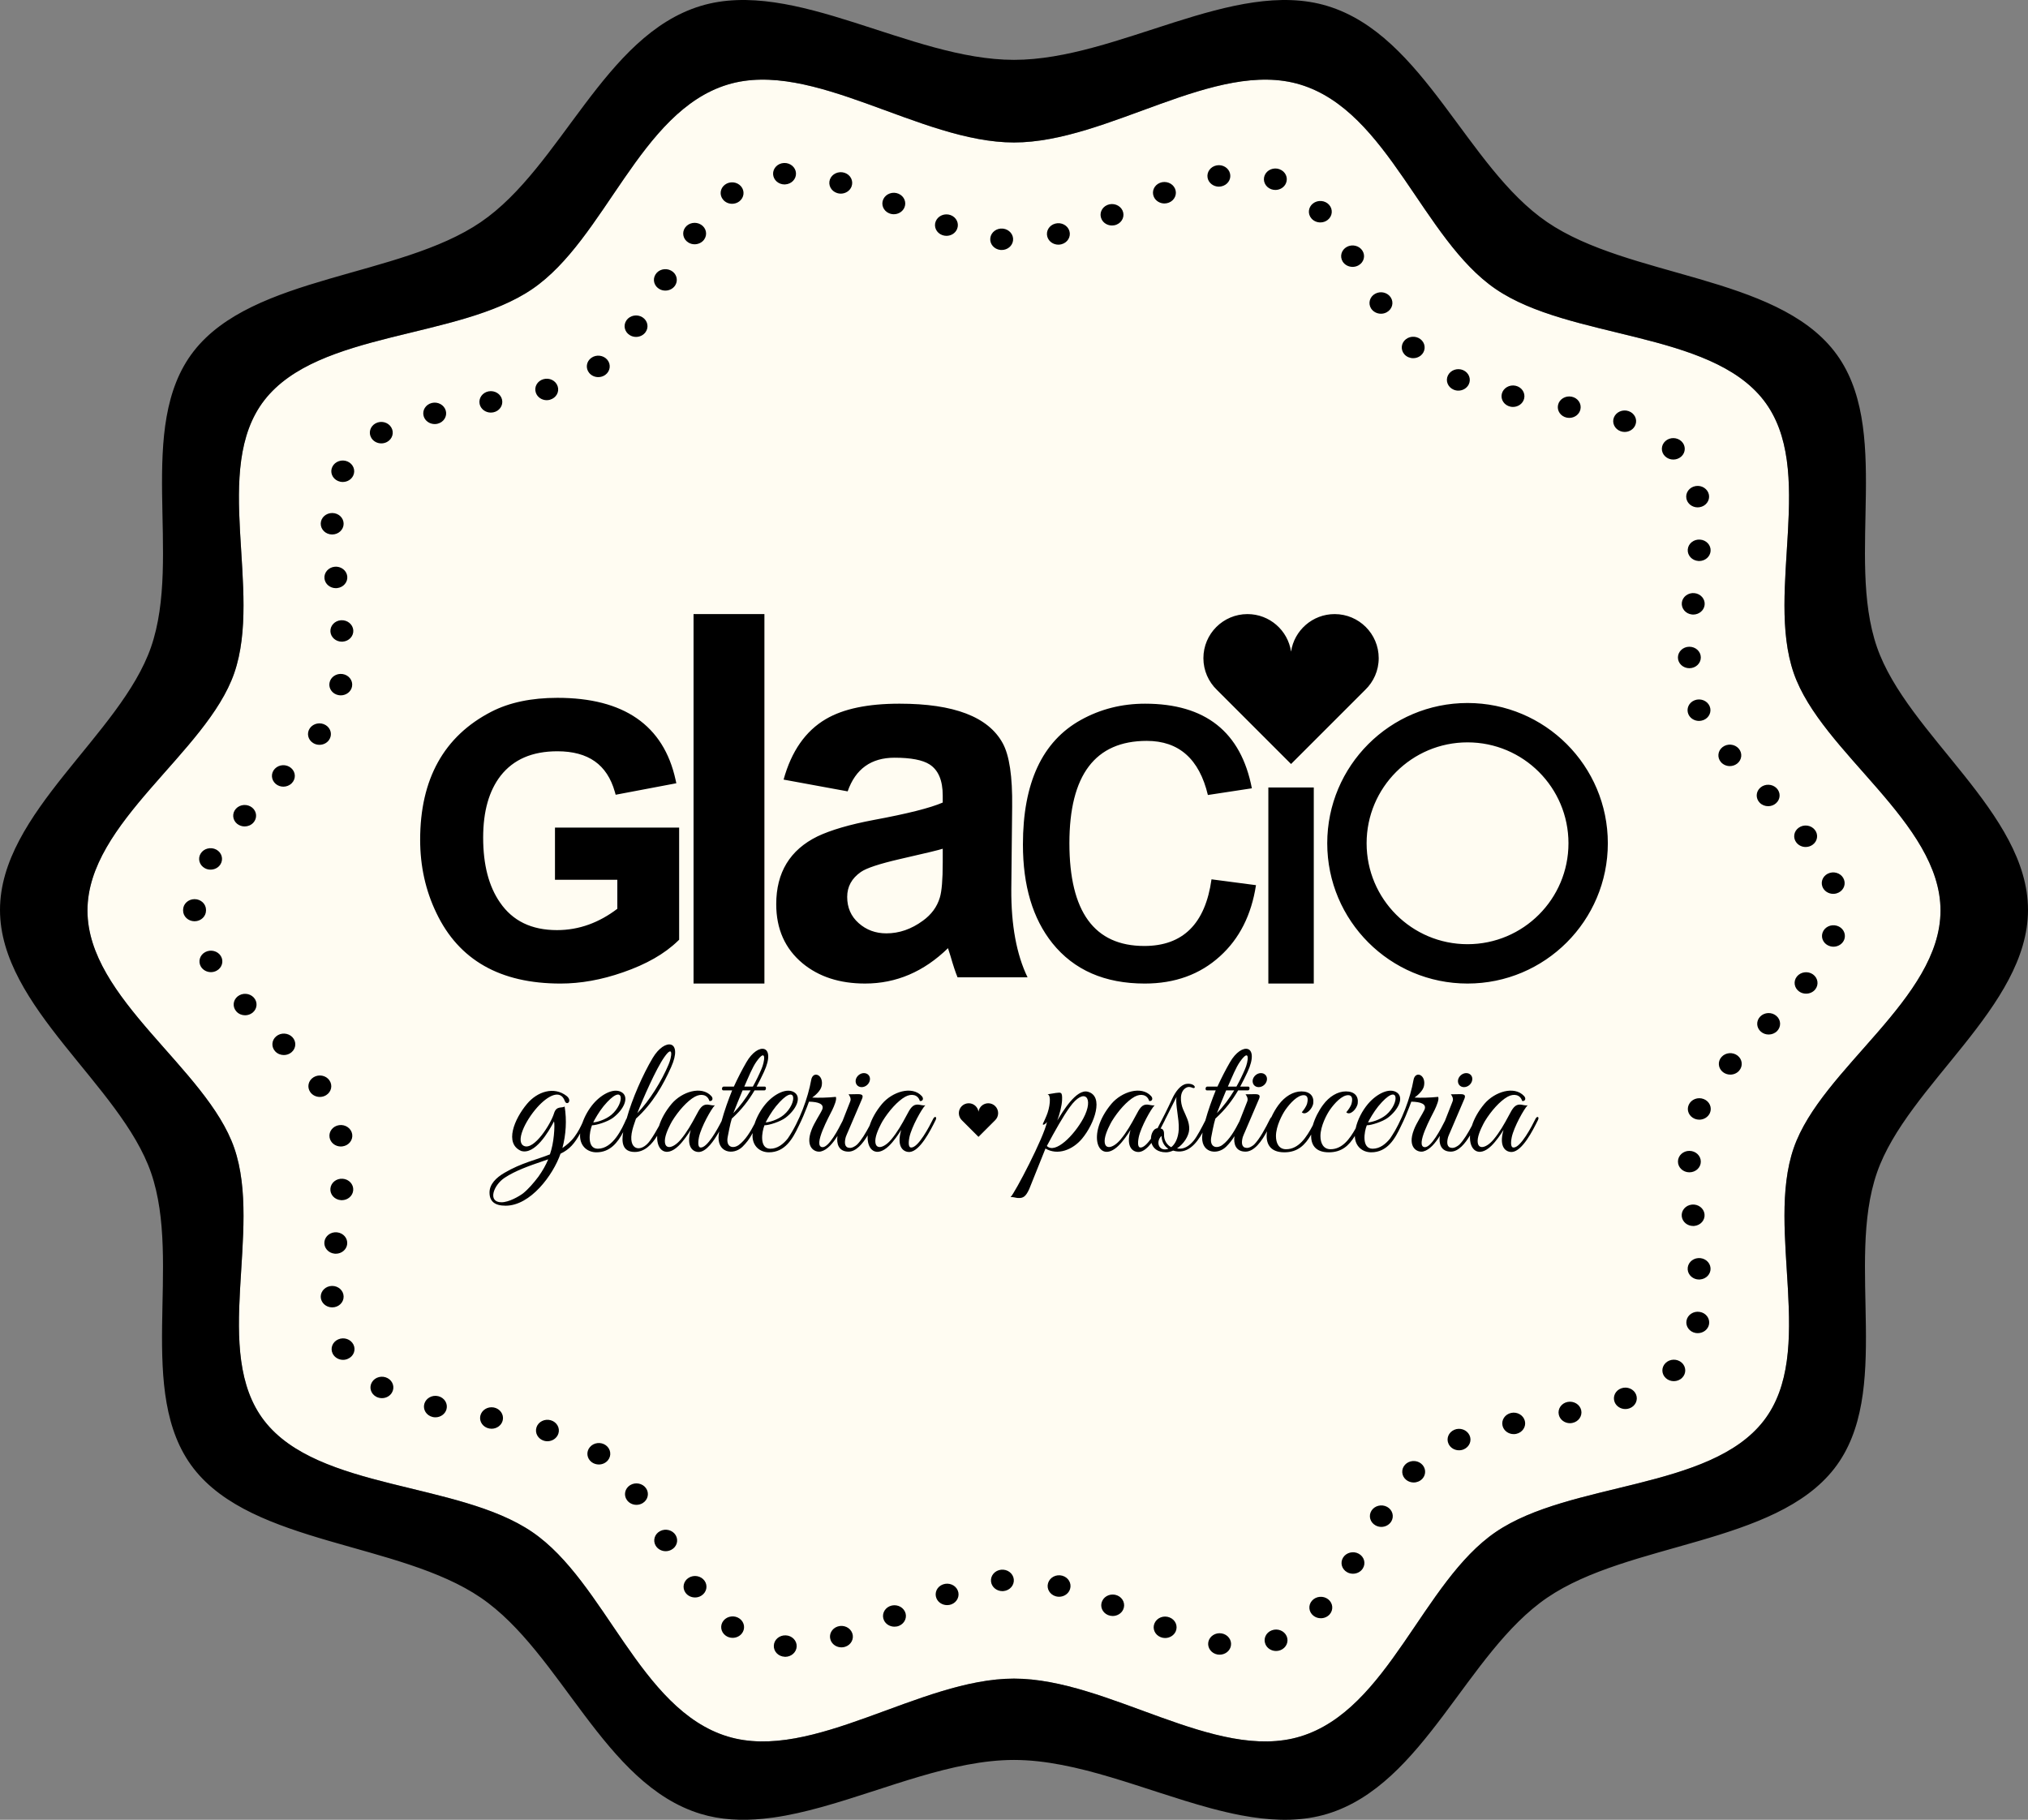
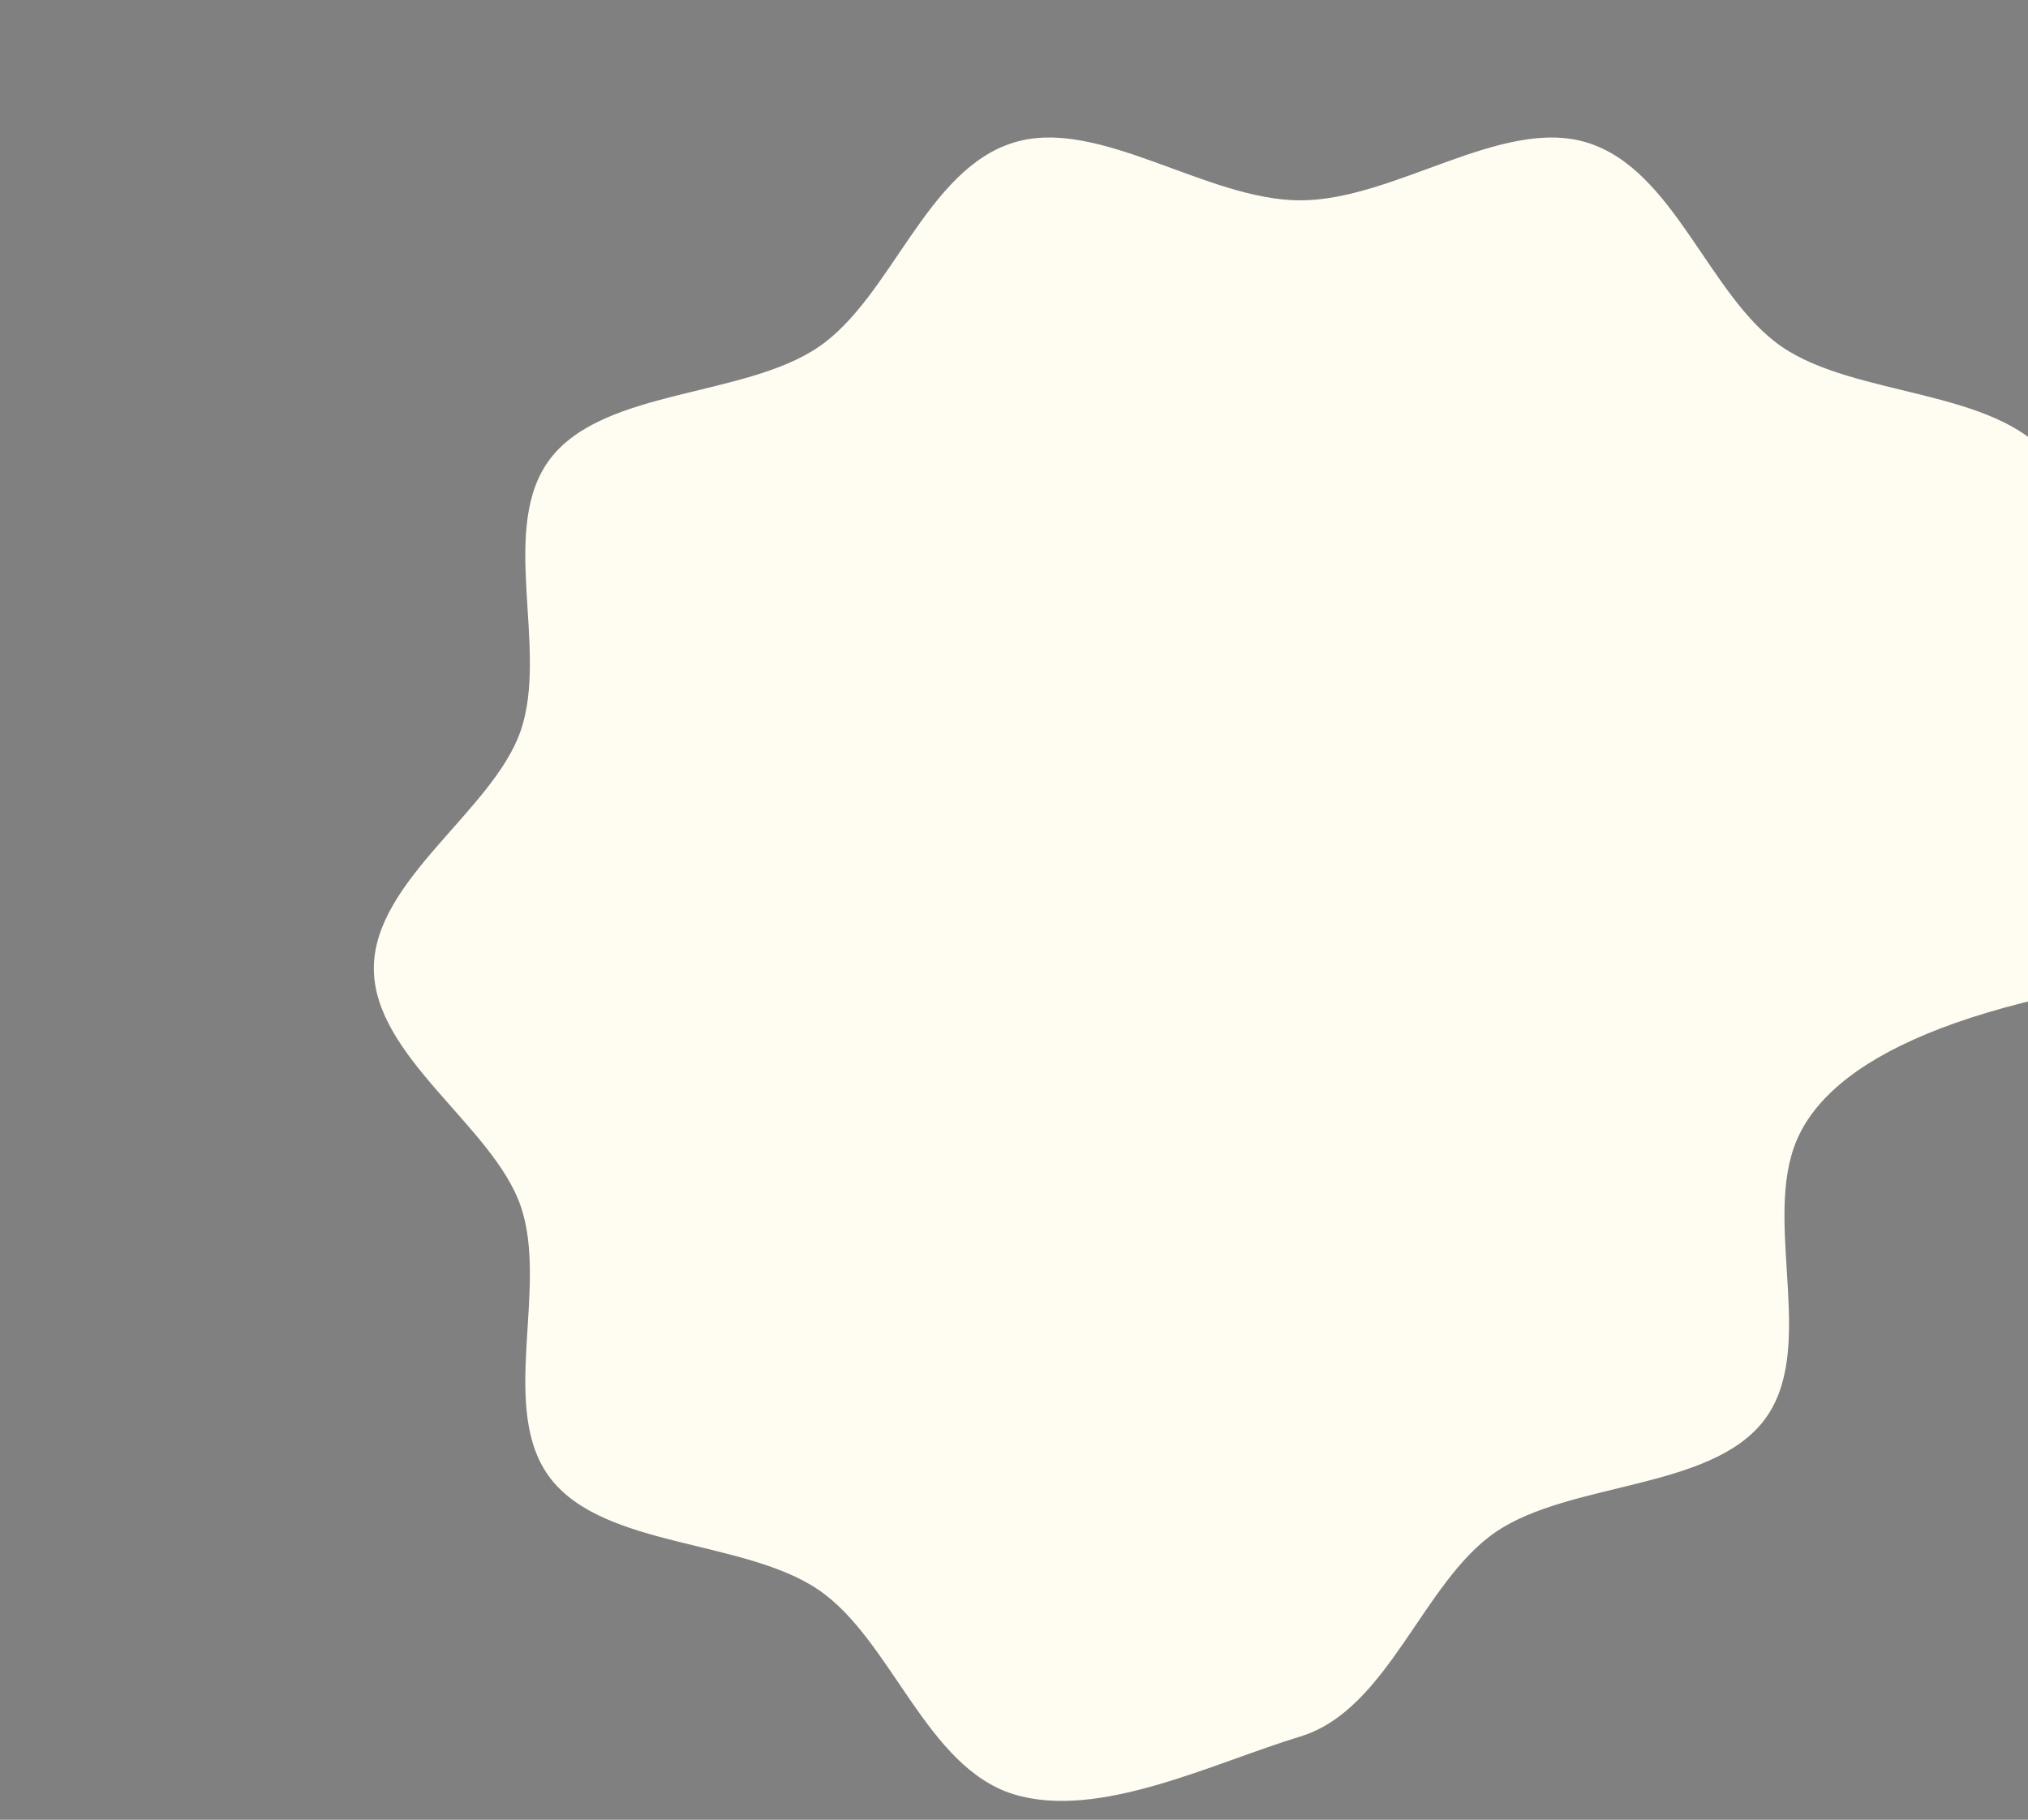
<svg xmlns="http://www.w3.org/2000/svg" version="1.1" x="0px" y="0px" width="592.611px" height="531.864px" viewBox="0 0 592.611 531.864" enable-background="new 0 0 592.611 531.864" xml:space="preserve">
  <rect x="0" y="0" width="592.611" height="531.864" fill="#808080" stroke="none" />
  <g id="Vrstva_1">
-     <path fill-rule="evenodd" clip-rule="evenodd" fill="#FFFCF2" d="M524.156,335.512c-8.355,24.127,6.783,59.695-8.809,79.777   c-15.746,20.281-56.627,17.707-78.266,32.467c-21.424,14.613-31.355,51.926-57.096,59.762   c-24.834,7.559-56.16-16.914-83.682-16.914s-58.85,24.473-83.68,16.914c-25.74-7.836-35.676-45.148-57.1-59.762   c-21.639-14.76-62.514-12.186-78.264-32.467c-15.591-20.082-0.454-55.65-8.81-79.777c-8.064-23.273-42.888-43.594-42.888-69.393   c0-25.792,34.823-46.113,42.888-69.391c8.355-24.122-6.781-59.696,8.81-79.774c15.75-20.28,56.625-17.707,78.264-32.467   c21.424-14.612,31.359-51.929,57.098-59.761c24.832-7.557,56.16,16.912,83.682,16.912s58.848-24.469,83.682-16.912   c25.74,7.832,35.672,45.149,57.096,59.761c21.639,14.76,62.52,12.187,78.266,32.467c15.592,20.078,0.453,55.651,8.809,79.774   c8.064,23.277,42.889,43.598,42.889,69.391C567.044,291.918,532.22,312.238,524.156,335.512z" />
-     <path fill-rule="evenodd" clip-rule="evenodd" d="M364.53,179.48c6.463,0,11.818,4.764,12.736,10.972   c0.919-6.208,6.275-10.972,12.734-10.972c7.111,0,12.879,5.765,12.879,12.876c0,3.636-1.51,6.919-3.934,9.26l0,0l-21.68,21.68   l-21.678-21.68l0,0c-2.423-2.341-3.934-5.624-3.934-9.26C351.655,185.245,357.422,179.48,364.53,179.48L364.53,179.48z    M370.63,287.46v-57.302h13.275v57.302H370.63L370.63,287.46z M354.02,256.999l12.997,1.706   c-1.344,8.748-4.864,15.676-10.535,20.792c-5.844,5.31-13.164,7.964-21.965,7.964c-11.682,0-20.682-3.939-26.997-11.793   c-5.757-7.209-8.607-16.823-8.607-28.839c0-17.997,5.642-30.153,16.934-36.413c5.73-3.186,11.99-4.75,18.752-4.75   c17.633,0,28.029,8.243,31.213,24.73l-12.852,1.957c-2.516-10.535-8.469-15.817-17.859-15.817   c-15.063,0-22.607,9.977-22.607,29.901c0,20.038,7.294,30.042,21.878,30.042C345.663,276.478,352.202,269.993,354.02,256.999   L354.02,256.999z M202.665,287.46V179.479h20.709V287.46H202.665L202.665,287.46z M162.173,256.132v-13.247v-1.004h1.002h34.28   h1.002v1.004v31.345v0.419l-0.307,0.298c-1.967,1.915-4.303,3.644-6.999,5.184h-0.003c-2.684,1.534-5.73,2.885-9.123,4.055   l-0.002-0.002c-3.12,1.092-6.199,1.908-9.229,2.452c-3.068,0.552-6.072,0.824-9.008,0.824c-17.623,0-29.705-6.876-36.265-20.625   h0.002c-1.579-3.265-2.766-6.685-3.558-10.253c-0.792-3.574-1.189-7.287-1.189-11.13c0-8.871,1.73-16.426,5.189-22.669   c3.471-6.265,8.67-11.187,15.594-14.762c2.628-1.356,5.566-2.378,8.804-3.056c3.216-0.673,6.727-1.013,10.524-1.013   c9.692,0,17.424,1.993,23.19,5.976c5.808,4.012,9.59,10.01,11.338,17.988l0.219,1.002l-1.014,0.192l-15.816,2.996l-0.896,0.169   l-0.25-0.878c-1.129-3.964-3.074-6.925-5.834-8.878c-2.777-1.965-6.424-2.947-10.936-2.947c-3.688,0-6.915,0.598-9.678,1.795   c-2.735,1.187-5.042,2.973-6.915,5.357l0,0c-1.691,2.18-2.965,4.768-3.816,7.757c-0.86,3.022-1.291,6.464-1.291,10.317   c0,3.979,0.411,7.55,1.236,10.713c0.817,3.137,2.045,5.886,3.678,8.245l0.004,0.004c1.845,2.695,4.147,4.713,6.904,6.056   c2.774,1.349,6.027,2.025,9.757,2.025c3.212,0,6.319-0.542,9.311-1.627c2.865-1.037,5.641-2.572,8.316-4.607v-8.475h-17.22h-1.002   V256.132L162.173,256.132z M295.517,259.933l0.25-24.144c0.111-8.859-0.811-15.035-2.766-18.584   c-4.221-7.713-14.252-11.541-30.154-11.541c-9.223,0-16.375,1.48-21.518,4.498c-5.951,3.494-10.059,9.391-12.351,17.689   l18.722,3.438c2.291-6.566,6.875-9.836,13.693-9.836c4.807,0,8.217,0.67,10.228,1.955c2.571,1.649,3.858,4.668,3.858,9.111v2.04   c-3.662,1.591-10.369,3.271-20.15,5.085c-7.098,1.342-12.575,2.962-16.459,4.808c-8.021,3.939-12.044,10.534-12.044,19.813   c0,7.265,2.572,13.023,7.715,17.298c4.75,3.911,10.813,5.896,18.246,5.896c9.109,0,17.188-3.465,24.23-10.339   c0.111,0.279,0.361,1.062,0.753,2.375c0.754,2.627,1.426,4.666,2.04,6.147h20.457C297.052,278.993,295.46,270.413,295.517,259.933z    M275.479,252.165c0,4.919-0.281,8.301-0.84,10.145c-0.81,2.738-2.486,5.003-4.972,6.791c-3.355,2.46-6.904,3.689-10.648,3.689   c-3.186,0-5.87-1.006-8.104-2.989c-2.236-1.984-3.355-4.529-3.355-7.66c0-2.989,1.314-5.421,3.996-7.291   c1.65-1.147,5.395-2.377,11.292-3.746c7.49-1.705,11.682-2.711,12.633-3.046V252.165z M428.835,205.466   c-22.639,0-40.997,18.358-40.997,40.996c0,22.638,18.358,40.998,40.997,40.998c22.636,0,40.998-18.359,40.998-40.998   C469.833,223.825,451.471,205.466,428.835,205.466z M428.835,275.959c-16.285,0-29.492-13.208-29.492-29.497   c0-16.286,13.207-29.493,29.492-29.493c16.289,0,29.494,13.207,29.494,29.493C458.329,262.75,445.124,275.959,428.835,275.959z    M288.786,322.449c-1.45,0-2.649,1.067-2.855,2.459c-0.207-1.392-1.406-2.459-2.854-2.459c-1.594,0-2.887,1.292-2.887,2.886   c0,0.815,0.338,1.551,0.88,2.076l4.86,4.858l4.859-4.858c0.543-0.525,0.88-1.261,0.88-2.076   C291.67,323.741,290.38,322.449,288.786,322.449z M167.845,332.284c-1,1.35-2.3,2.4-3.5,3.25c1.05-3.95,1.3-8.15,0.65-12.15   c-0.8,0.6-2.4-0.301-3.1,2c-0.95,3.15-5.8,10.801-8.75,9.551c-2.601-1.15,0.2-7.201,3.85-11.301c3.05-3.4,6.75-5.4,8.051-1.85   c0.55,1.5,2.3,0,0.55-1.451c-3.75-2.949-8.65-1.25-11.601,2.301c-3.7,4.4-6.701,11.601-1.7,13.75c4,1.201,8-5.55,9.601-8.65   c0.149,0.551,0.149,2.15-0.05,4.101c-0.2,2.001-0.551,3.8-1.15,5.55c-3.85,1.551-8.4,2.501-13.301,5.4   c-2.4,1.4-4.35,3.301-4.35,5.752c0,2.6,1.55,3.85,4.7,3.85c7.25,0,13.851-8.9,16.051-15.201c2.66-1.258,4.158-3.066,5.738-5.931   c0.07-0.998,0.301-2.05,0.67-3.108C169.708,329.241,168.999,330.745,167.845,332.284z M157.345,343.886   c-1.4,1.85-2.95,3.648-4.5,4.9c-1.2,0.898-4.15,2.6-6.301,2.6c-4.15,0-2.351-5,0.9-7.15c3.15-2.1,7.35-3.551,11-4.801l1.75-0.6   C159.495,340.534,158.544,342.185,157.345,343.886z M182.944,327.185c-1.148,2.649-3.85,8.55-8.25,8.55   c-3.299,0-2.449-5.05-1.699-6.851c1.35,0,4.6-1.05,6.15-2.199c3.199-2.451,4.65-5.852,2.75-7.301c-2.201-1.65-6,0.25-8.551,3.25   c-1.32,1.56-2.451,3.534-3.141,5.512c0.213-0.473,0.392-0.876,0.542-1.162c0.45-0.899,1.25-0.6,0.75,0.4   c-0.717,1.475-1.345,2.75-1.962,3.87c-0.018,0.245-0.043,0.493-0.039,0.73c0.05,3.149,2.3,4.8,4.799,4.8   c3.962,0,6.188-2.828,7.812-5.902c0.267-1.498,0.734-2.979,1.028-4.014C183.063,326.96,182.998,327.063,182.944,327.185z    M176.345,323.333c6.15-7.449,6.4-0.949,2.301,2.501c-1.801,1.5-4.4,2.2-5.301,2.2   C173.794,327.134,175.044,324.934,176.345,323.333z M170.746,326.983c-0.15,0.286-0.329,0.689-0.542,1.162   c-0.369,1.059-0.601,2.11-0.67,3.108c0.617-1.12,1.246-2.396,1.962-3.87C171.996,326.384,171.196,326.084,170.746,326.983z    M189.944,333.384c-2.65,3.701-6.65,2.851-5.15-3.15c0.301-1.25,0.801-2.449,1.051-3.299c4.9-4.451,7.949-9.852,10.25-15.002   c3.6-8-1.801-8.7-5.35-2.75c-2.9,4.851-6.051,12.051-7.602,17.651c-0.003,0.011-0.007,0.023-0.01,0.034   c0.453-0.588,1.144-0.543,0.711,0.365c-0.529,1.146-1.087,2.416-1.739,3.648c-0.511,2.869-0.278,5.803,3.387,5.803   c2.945,0,5.051-2.296,6.549-4.735c0.046-0.886,0.228-1.866,0.555-2.907C191.887,330.349,190.964,331.933,189.944,333.384z    M194.144,308.933c2.701-3.85,2.201-0.05,1.201,2.25c-1.951,4.65-5.551,10.551-9.102,14.151   C187.794,321.333,191.694,312.383,194.144,308.933z M183.134,326.868c-0.294,1.035-0.761,2.516-1.028,4.014   c0.652-1.232,1.209-2.503,1.739-3.648C184.277,326.325,183.586,326.28,183.134,326.868z M204.743,335.384   c-0.648,0-0.898-0.949-0.5-3c0.65-3.05,3.602-8.301,4.65-9.35c-0.699,0.149-1.449-0.15-2.1-0.201c-1.6-0.1-2.301,1.101-3.4,3.201   c-1.299,2.449-2.699,4.9-4.449,7c-2.352,2.801-5.102,3.2-4.602-0.3c0.301-1.9,1.65-4.351,2.051-5.05c1.801-2.951,4.4-5.9,6.65-7.15   c1.85-1.001,3.701-0.601,4.25,1.25c0.85,0.149,1.25-0.701,0.551-1.451c-2.852-3.1-8.602-1.25-11.602,2.301   c-1.856,2.224-3.022,4.428-3.646,6.408c0.44-0.809,0.799-1.512,1.047-2.008c0.451-0.85,1.201-0.75,0.75,0.25   c-0.521,1.104-1.281,2.922-2.352,4.665c-0.227,4.292,2.606,6.424,6.201,2.985c1.451-1.4,2.801-3.4,3.602-4.701   c-1.5,5.251,0.85,6.551,2.5,6.451c2.1-0.175,4.224-3.168,5.823-5.995c0.16-0.919,0.394-1.942,0.69-3.032   C209.562,330.22,206.658,335.476,204.743,335.384z M193.644,327.034c-0.248,0.496-0.606,1.199-1.047,2.008   c-0.327,1.041-0.508,2.021-0.555,2.907c1.07-1.743,1.831-3.561,2.352-4.665C194.845,326.284,194.095,326.185,193.644,327.034z    M215.894,334.634c-1.65,1.201-3.951,0.75-3.201-2.6c0,0,0.701-3.801,1.15-5.1c2.949-2.701,4.949-5.352,6.65-8.251h2.9   c0.5,0,0.6-1.101,0.1-1.101h-2.4c0.75-1.4,1.451-2.8,2.15-4.3c3.701-8.001-1.699-8.851-5.15-2.8c-1.25,2.149-2.5,4.6-3.65,7.1h-3   c-0.551,0-0.65,1.101-0.1,1.101h2.6c-1.089,2.655-2.284,6.019-3.084,8.974c0.126-0.249,0.243-0.482,0.336-0.674   c0.449-0.899,1.201-0.6,0.701,0.4c-0.451,0.914-1.042,2.096-1.728,3.306c-0.043,0.25-0.096,0.513-0.126,0.745   c-0.75,5.5,4.201,6.35,6.9,3.75c1.204-1.205,1.987-2.203,2.994-4.019c0.068-0.873,0.254-1.786,0.554-2.708   C219.273,330.791,217.811,333.216,215.894,334.634z M221.044,310.282c3.1-4.35,2.398,0.101,1.449,2.201   c-0.699,1.65-1.551,3.4-2.5,5.1h-2.5C218.743,314.733,219.843,311.983,221.044,310.282z M216.993,318.684h2.35   c-1.449,2.399-3.15,4.7-5.051,6.65C214.993,323.583,215.942,321.134,216.993,318.684z M211.194,326.983   c-0.093,0.191-0.21,0.425-0.336,0.674c-0.296,1.09-0.53,2.113-0.69,3.032c0.686-1.21,1.277-2.392,1.728-3.306   C212.396,326.384,211.644,326.084,211.194,326.983z M229.343,333.984c0.302-0.397,0.583-0.833,0.871-1.256   c-1.337,1.677-3.036,3.006-5.121,3.006c-3.301,0-2.451-5.05-1.699-6.851c1.35,0,4.6-1.05,6.148-2.199   c3.201-2.451,4.65-5.852,2.752-7.301c-2.201-1.65-6.002,0.25-8.551,3.25c-1.39,1.643-2.577,3.743-3.253,5.824   c0.242-0.464,0.479-0.926,0.702-1.374c0.4-0.899,1.15-0.7,0.65,0.3c-0.768,1.605-1.369,2.809-1.907,3.782   c-0.023,0.275-0.049,0.553-0.044,0.818c0.051,3.149,2.301,4.8,4.801,4.8c4.659,0,6.92-3.91,8.622-7.531   c-1.075,2.131-2.316,4.177-3.573,5.381C229.343,334.984,229.042,334.435,229.343,333.984z M226.743,323.333   c6.15-7.449,6.4-0.949,2.299,2.501c-1.799,1.5-4.398,2.2-5.299,2.2C224.192,327.134,225.442,324.934,226.743,323.333z    M221.192,327.084c-0.224,0.448-0.46,0.91-0.702,1.374c-0.3,0.922-0.486,1.835-0.554,2.708c0.538-0.974,1.139-2.177,1.907-3.782   C222.343,326.384,221.593,326.185,221.192,327.084z M246.219,327.593c-1.264,2.543-4.004,7.737-5.876,7.691   c-3-0.15,2.1-9.301,2.85-10.851c0.6-1.25,1.4-3.149,1.051-3.851c-2.451,0.25-5.051,0.301-6.9,0.201   c0.85-0.601,2.449-1.951,2.75-3.352c0.699-3.35-2.551-4.6-3.051-1.799c-0.923,5.171-3.354,11.983-6.828,17.095   c1.485-1.86,2.523-4.15,3.129-5.544c0.4-0.9,1.4-1,0.9,0.049c-0.297,0.643-0.604,1.326-0.929,2.02   c1.022-2.028,1.893-4.134,2.478-5.67l0.6-1.6c2.801,0.051,4.551,0.7,3.852,2.35c-0.551,1.251-2.352,3.852-3.102,5.9   c-2,5.201,1.051,6.701,2.752,6.301c1.868-0.459,3.502-2.407,4.832-4.549c0.099-0.66,0.278-1.314,0.516-1.901L246.219,327.593z    M233.343,327.185c-0.606,1.394-1.644,3.684-3.129,5.544c-0.288,0.423-0.569,0.858-0.871,1.256c-0.301,0.45,0,1,0.398,0.649   c1.256-1.204,2.498-3.25,3.573-5.381c0.325-0.693,0.632-1.377,0.929-2.02C234.743,326.185,233.743,326.284,233.343,327.185z    M250.442,334.534c-0.551,0.5-1.5,1.051-2.252,0.95c-1.398-0.101-1.5-1.5-1.049-3.15c0.1-0.35,0.6-1.45,0.6-1.45l4-9.35   c0.551-1.201,0.551-1.75-1.049-1.75l-2.752,0.049c0.201,0.25,0.9,1.15,0.5,2.101l-2.222,5.659c0.121-0.244,0.233-0.471,0.325-0.658   c0.449-0.851,1.1-0.5,0.6,0.5c-0.617,1.275-1.435,2.966-2.418,4.551c-0.339,2.262,0.312,4.6,3.215,4.6   c2.231,0,4.15-2.311,5.61-4.758c0.057-0.87,0.238-1.824,0.562-2.838C252.962,331.163,251.703,333.272,250.442,334.534z    M246.544,326.935c-0.092,0.188-0.204,0.414-0.325,0.658l-0.978,2.491c-0.237,0.587-0.417,1.241-0.516,1.901   c0.983-1.585,1.801-3.275,2.418-4.551C247.644,326.435,246.993,326.084,246.544,326.935z M251.792,317.733   c1.15,0,2.199-0.9,2.4-2.051c0.199-1.149-0.602-2.049-1.75-2.049c-1.102,0-2.201,0.899-2.4,2.049   C249.892,316.833,250.642,317.733,251.792,317.733z M272.692,326.983c-1.051,2.15-4.35,8.501-6.451,8.4c-0.648,0-0.898-0.949-0.5-3   c0.65-3.05,3.602-8.301,4.65-9.35c-0.699,0.149-1.449-0.15-2.1-0.201c-1.6-0.1-2.301,1.101-3.4,3.201   c-1.299,2.449-2.699,4.9-4.449,7c-2.352,2.801-5.102,3.2-4.602-0.3c0.301-1.9,1.65-4.351,2.051-5.05c1.801-2.951,4.4-5.9,6.65-7.15   c1.85-1.001,3.701-0.601,4.25,1.25c0.85,0.149,1.25-0.701,0.551-1.451c-2.852-3.1-8.602-1.25-11.602,2.301   c-1.839,2.204-3,4.389-3.628,6.355c0.354-0.67,0.699-1.346,1.029-2.006c0.4-0.899,1.1-0.549,0.65,0.451   c-0.517,1.111-1.281,2.781-2.241,4.393c-0.286,4.372,2.562,6.578,6.19,3.107c1.451-1.4,2.801-3.4,3.602-4.701   c-1.5,5.251,0.85,6.551,2.5,6.451c3-0.25,6.049-6.25,7.551-9.301C273.894,326.384,273.142,326.084,272.692,326.983z    M255.142,326.983c-0.33,0.66-0.675,1.336-1.029,2.006c-0.324,1.014-0.505,1.968-0.562,2.838c0.96-1.611,1.725-3.281,2.241-4.393   C256.241,326.435,255.542,326.084,255.142,326.983z M317.903,319.083c-3.398-0.949-7.449,5.951-8.949,8.4   c0.65-1.699,1.35-4.35,1.4-6c0.1-2.449-0.351-2.199-1.801-2.051c-0.4,0.051-2.45,0.4-2.45,0.4c1.2,0.25,0.65,4.051-0.3,6.25   c-0.25,0.602-0.75,1.75-1,2.25c-0.35,0.701,0.6,0.4,1.15-0.449c-0.9,4.551-9.4,20.801-10.65,22.002c0.7-0.1,1.45,0.199,2.1,0.25   c1.65,0.1,2.35-0.451,3.35-2.602l4.75-11.85c3.55,2.1,7.951,0.4,10.701-2.9C319.854,328.384,322.655,320.384,317.903,319.083z    M316.553,326.884c-2.699,4.951-8.199,10.5-10.65,8.051c2.35-4.4,4.801-8.75,6.701-11.352   C316.854,317.634,319.854,320.733,316.553,326.884z M333.253,335.384c-0.649,0-0.899-0.949-0.5-3c0.65-3.049,3.601-8.301,4.65-9.35   c-0.699,0.15-1.449-0.15-2.1-0.201c-1.6-0.1-2.3,1.102-3.4,3.201c-1.299,2.449-2.699,4.9-4.449,7   c-2.351,2.801-5.101,3.201-4.601-0.301c0.3-1.898,1.65-4.35,2.05-5.049c1.801-2.951,4.4-5.9,6.65-7.15   c1.85-1,3.701-0.602,4.25,1.25c0.85,0.148,1.25-0.701,0.551-1.451c-2.851-3.1-8.601-1.25-11.601,2.301   c-7.551,9.051-3.75,17.801,2,12.301c1.451-1.4,2.8-3.4,3.601-4.701c-1.5,5.252,0.85,6.551,2.5,6.451   c1.239-0.104,2.484-1.192,3.626-2.643c-0.114-0.401-0.162-0.813-0.158-1.221C335.26,334.296,334.148,335.427,333.253,335.384z    M348.803,333.384c-1.25,1.5-2.8,2.551-4.5,2.301l-0.35-0.051c1.949-1.299,3.449-3.6,3.549-5.549c0.101-2.201-1-4.002-1.799-5.9   c-0.75-1.801-1.25-5.252,1.049-6.352c0.5-0.25,1.101-0.15,1.601,0.051c0.899,0.449,1.1-0.4,0.199-0.85   c-0.5-0.25-1.1-0.352-1.85-0.25c-1.75,0.25-3.25,2.35-4.15,4.299c-1.3,2.852-2.95,6.102-4.3,8.65   c-1.091,0.047-1.915,1.508-1.931,3.088c1.434-1.987,2.778-4.603,3.381-5.838c0.428-0.854,1.11-0.619,0.756,0.259   c1.116-2.181,2.417-4.804,3.343-6.659c-0.4,2.25,0.8,6.352,0.65,9.502c-0.15,2.648-1.101,4.35-2.201,5.199   c-1.15-0.551-2.2-1.949-2.1-3.85c0.044-1.445-0.793-1.586-1.003-1.6c-0.763,1.416-1.676,2.945-2.669,4.207   c0.417,1.465,1.681,2.742,4.273,2.742c0.65,0,1.35-0.199,2.05-0.5c4.056,1.221,6.741-1.889,8.622-5.275   c0.162-1.036,0.435-2.227,0.784-3.499C351.184,329.517,349.834,332.13,348.803,333.384z M340.403,335.935   c-1.949,0-2.6-2.35-1-3.951c0.1,1.9,0.95,3.102,2,3.752C341.103,335.884,340.753,335.935,340.403,335.935z M339.103,329.835   c0.375-0.689,0.849-1.6,1.357-2.593c0.354-0.878-0.328-1.112-0.756-0.259c-0.603,1.235-1.948,3.851-3.381,5.838   c-0.004,0.408,0.044,0.819,0.158,1.221c0.994-1.262,1.907-2.791,2.669-4.207C339.12,329.834,339.103,329.835,339.103,329.835z    M339.149,329.835c0.485-0.9,0.913-1.754,1.255-2.451c0.026-0.052,0.036-0.094,0.055-0.142c-0.508,0.993-0.982,1.903-1.357,2.593   C339.103,329.835,339.12,329.834,339.149,329.835z M362.184,327.716c-1.291,2.547-2.857,5.349-4.98,6.918   c-1.65,1.201-3.951,0.75-3.201-2.6c0,0,0.701-3.801,1.15-5.1c2.95-2.701,4.95-5.352,6.65-8.252h2.9c0.5,0,0.6-1.1,0.1-1.1h-2.4   c0.75-1.4,1.451-2.801,2.15-4.301c3.701-8-1.699-8.85-5.15-2.799c-1.25,2.15-2.5,4.6-3.65,7.1h-3c-0.551,0-0.65,1.1-0.1,1.1h2.6   c-1.072,2.611-2.244,5.907-3.044,8.827c0.118-0.233,0.235-0.463,0.344-0.677c0.25-0.5,1-0.199,0.75,0.301   c-0.522,1.172-1.14,2.544-1.878,3.875c-0.022,0.139-0.055,0.293-0.072,0.426c-0.75,5.5,4.2,6.35,6.9,3.75   c0.989-0.99,1.694-1.842,2.472-3.119c0.096-0.688,0.281-1.37,0.528-1.98L362.184,327.716z M362.354,310.282   c3.1-4.35,2.399,0.102,1.449,2.201c-0.699,1.65-1.55,3.4-2.5,5.1h-2.5C360.053,314.733,361.153,311.983,362.354,310.282z    M358.303,318.683h2.35c-1.449,2.4-3.15,4.701-5.05,6.65C356.303,323.583,357.253,321.134,358.303,318.683z M352.553,326.833   c-0.109,0.214-0.226,0.443-0.344,0.677c-0.35,1.272-0.623,2.463-0.784,3.499c0.739-1.331,1.356-2.703,1.878-3.875   C353.553,326.634,352.803,326.333,352.553,326.833z M371.153,326.983c-1.4,2.801-3.05,5.9-4.699,7.551   c-0.551,0.5-1.5,1.051-2.251,0.951c-1.399-0.102-1.5-1.502-1.049-3.15c0.1-0.352,0.6-1.451,0.6-1.451l4-9.35   c0.55-1.201,0.55-1.75-1.049-1.75l-2.751,0.049c0.201,0.25,0.901,1.15,0.501,2.1l-2.27,5.783c0.107-0.211,0.216-0.425,0.319-0.633   c0.4-0.898,1.15-0.699,0.65,0.301c-1.022,2.139-1.752,3.57-2.428,4.682c-0.313,2.236,0.358,4.52,3.228,4.52   c2.597,0,4.771-3.125,6.289-5.957c0.197-1.335,0.654-2.751,1.265-4.102C371.385,326.601,371.259,326.746,371.153,326.983z    M362.503,327.083c-0.104,0.208-0.212,0.422-0.319,0.633l-0.931,2.369c-0.247,0.61-0.433,1.293-0.528,1.98   c0.676-1.111,1.406-2.543,2.428-4.682C363.653,326.384,362.903,326.185,362.503,327.083z M367.803,317.733   c1.15,0,2.2-0.9,2.4-2.051c0.199-1.15-0.601-2.049-1.75-2.049c-1.101,0-2.201,0.898-2.4,2.049   C365.903,316.833,366.653,317.733,367.803,317.733z M375.802,335.884c-2.149,0-2.949-1.85-2.949-3.85c0-2.9,1.849-6.35,2.75-7.65   c1.4-2,3.55-4.301,5.349-4.301c0.951,0,1.451,0.701,1,2.451c-0.25,0.9-1,1.9-1.549,2.549c1.1,1.102,3.15-1,3.35-2.648   c0.25-2.051-0.95-3.451-3.45-3.451c-2.4,0-4.851,1.449-6.7,3.951c-0.778,1.047-1.508,2.289-2.097,3.592   c0.336-0.207,0.629,0.172,0.297,0.908c-0.387,0.835-0.917,1.988-1.562,3.193c-0.494,3.334,0.637,6.156,5.061,6.156   c3.912,0,6.052-2.104,7.843-5.186c0.042-0.863,0.211-1.78,0.48-2.706C381.792,332.373,379.504,335.884,375.802,335.884z    M371.506,326.526c-0.61,1.351-1.068,2.767-1.265,4.102c0.646-1.205,1.175-2.358,1.562-3.193   C372.135,326.698,371.842,326.319,371.506,326.526z M396.146,329.779c-1.754,3.165-3.958,6.104-7.344,6.104   c-2.149,0-2.949-1.85-2.949-3.85c0-2.9,1.849-6.35,2.75-7.65c1.4-2,3.55-4.301,5.349-4.301c0.951,0,1.451,0.701,1,2.451   c-0.25,0.9-1,1.9-1.549,2.549c1.1,1.102,3.15-1,3.35-2.648c0.25-2.051-0.95-3.451-3.45-3.451c-2.4,0-4.851,1.449-6.7,3.951   c-1.242,1.672-2.364,3.838-2.978,5.958c0.321-0.61,0.631-1.22,0.928-1.81c0.45-0.898,1.149-0.648,0.7,0.352   c-0.708,1.502-1.38,2.912-2.108,4.164c-0.141,2.894,1.17,5.186,5.157,5.186c3.737,0,5.858-1.918,7.603-4.776   c0-0.009-0.003-0.016-0.003-0.024C395.889,331.282,395.982,330.538,396.146,329.779z M384.553,327.083   c-0.297,0.59-0.607,1.199-0.928,1.81c-0.269,0.926-0.438,1.843-0.48,2.706c0.728-1.252,1.399-2.662,2.108-4.164   C385.702,326.435,385.003,326.185,384.553,327.083z M405.351,333.983c0.297-0.391,0.574-0.819,0.858-1.235   c-1.336,1.667-3.03,2.987-5.106,2.987c-3.301,0-2.452-5.051-1.7-6.852c1.35,0,4.6-1.051,6.15-2.199   c3.2-2.451,4.649-5.852,2.75-7.301c-2.2-1.65-6.001,0.25-8.55,3.25c-1.687,1.992-3.07,4.658-3.607,7.146   c0.5-0.901,0.965-1.82,1.408-2.696c0.45-0.898,1.149-0.648,0.7,0.352c-0.785,1.667-1.525,3.224-2.349,4.573   c0.063,3.134,2.305,4.776,4.798,4.776c4.678,0,6.94-3.943,8.643-7.578c-1.08,2.148-2.33,4.215-3.594,5.428   C405.351,334.985,405.052,334.435,405.351,333.983z M402.753,323.333c6.15-7.449,6.4-0.949,2.299,2.5   c-1.799,1.5-4.399,2.201-5.299,2.201C400.202,327.134,401.452,324.935,402.753,323.333z M397.553,327.083   c-0.443,0.876-0.908,1.795-1.408,2.696c-0.163,0.759-0.256,1.503-0.244,2.204c0,0.009,0.003,0.016,0.003,0.024   c0.824-1.35,1.563-2.906,2.349-4.573C398.702,326.435,398.003,326.185,397.553,327.083z M422.239,327.568   c-1.259,2.534-4.011,7.762-5.888,7.716c-3-0.15,2.102-9.301,2.852-10.85c0.6-1.25,1.401-3.15,1.049-3.852   c-2.449,0.25-5.049,0.301-6.9,0.201c0.852-0.602,2.451-1.951,2.75-3.352c0.701-3.35-2.549-4.6-3.049-1.799   c-0.925,5.178-3.36,12.001-6.843,17.114c1.492-1.864,2.536-4.165,3.144-5.563c0.4-0.9,1.4-1,0.9,0.049   c-0.291,0.629-0.591,1.296-0.908,1.973c1.012-2.014,1.875-4.099,2.457-5.623l0.6-1.6c2.801,0.051,4.551,0.701,3.85,2.35   c-0.549,1.25-2.35,3.852-3.1,5.9c-2,5.201,1.051,6.701,2.75,6.301c1.869-0.459,3.505-2.408,4.835-4.552   c0.099-0.659,0.277-1.312,0.515-1.897L422.239,327.568z M409.353,327.185c-0.608,1.398-1.652,3.699-3.144,5.563   c-0.284,0.416-0.561,0.845-0.858,1.235c-0.299,0.451,0,1.002,0.4,0.65c1.265-1.213,2.515-3.279,3.594-5.428   c0.316-0.677,0.617-1.344,0.908-1.973C410.753,326.185,409.753,326.284,409.353,327.185z M426.452,334.534   c-0.551,0.5-1.5,1.051-2.252,0.951c-1.398-0.102-1.5-1.502-1.049-3.15c0.1-0.352,0.6-1.451,0.6-1.451l4-9.35   c0.551-1.201,0.551-1.75-1.049-1.75l-2.752,0.049c0.201,0.25,0.9,1.15,0.502,2.1l-2.213,5.636c0.117-0.233,0.224-0.452,0.313-0.634   c0.449-0.852,1.1-0.5,0.6,0.5c-0.616,1.274-1.433,2.964-2.415,4.548c-0.341,2.263,0.31,4.603,3.214,4.603   c2.231,0,4.15-2.311,5.611-4.758c0.056-0.87,0.238-1.824,0.562-2.838C428.973,331.163,427.712,333.272,426.452,334.534z    M422.552,326.935c-0.089,0.182-0.196,0.4-0.313,0.634l-0.988,2.517c-0.238,0.586-0.416,1.238-0.515,1.897   c0.982-1.584,1.799-3.273,2.415-4.548C423.651,326.435,423.001,326.083,422.552,326.935z M427.802,317.733   c1.15,0,2.199-0.9,2.4-2.051c0.199-1.15-0.602-2.049-1.75-2.049c-1.102,0-2.201,0.898-2.4,2.049   C425.901,316.833,426.651,317.733,427.802,317.733z M448.702,326.983c-1.051,2.15-4.352,8.502-6.451,8.4c-0.65,0-0.9-0.949-0.5-3   c0.65-3.049,3.6-8.301,4.65-9.35c-0.701,0.15-1.451-0.15-2.1-0.201c-1.602-0.1-2.301,1.102-3.4,3.201   c-1.301,2.449-2.701,4.9-4.451,7c-2.35,2.801-5.1,3.201-4.6-0.301c0.299-1.898,1.65-4.35,2.051-5.049   c1.799-2.951,4.398-5.9,6.65-7.15c1.85-1,3.699-0.602,4.25,1.25c0.85,0.148,1.25-0.701,0.549-1.451c-2.85-3.1-8.6-1.25-11.6,2.301   c-1.839,2.203-3,4.388-3.628,6.355c0.354-0.67,0.698-1.346,1.028-2.006c0.4-0.9,1.1-0.549,0.65,0.451   c-0.517,1.111-1.28,2.781-2.241,4.393c-0.287,4.372,2.562,6.578,6.19,3.107c1.449-1.4,2.799-3.4,3.6-4.701   c-1.5,5.252,0.85,6.551,2.5,6.451c3-0.25,6.051-6.25,7.551-9.301C449.901,326.384,449.151,326.083,448.702,326.983z    M431.151,326.983c-0.331,0.66-0.674,1.336-1.028,2.006c-0.324,1.014-0.506,1.968-0.562,2.838c0.96-1.611,1.724-3.281,2.241-4.393   C432.251,326.435,431.552,326.083,431.151,326.983z M592.611,265.933c0-28.377-35.268-51.188-44.135-76.797   c-9.199-26.54,4.707-64.361-12.451-86.453c-17.328-22.311-60.111-21.529-83.914-37.768c-23.576-16.076-35.906-54.55-64.225-63.168   c-27.324-8.313-61.303,15.745-91.582,15.745S232.044-6.566,204.72,1.747c-28.318,8.618-40.654,47.092-64.225,63.168   c-23.803,16.239-66.593,15.457-83.919,37.768c-17.153,22.091-3.253,59.913-12.446,86.453C35.26,214.744,0,237.556,0,265.933   c0,28.384,35.26,51.192,44.13,76.798c9.193,26.543-4.707,64.363,12.446,86.457c17.327,22.309,60.116,21.525,83.919,37.764   c23.57,16.08,35.906,54.553,64.225,63.172c5.852,1.781,12.01,2.068,18.369,1.434c0.988-0.098,1.984-0.217,2.979-0.359   c4.588-0.648,9.275-1.742,14.018-3.053c0.244-0.068,0.494-0.143,0.744-0.211c18.357-5.156,37.559-13.559,55.475-13.559   c18.396,0,38.156,8.861,56.963,13.969c0.244,0.066,0.494,0.139,0.744,0.205c2.92,0.777,5.818,1.467,8.688,2.008   c0.994,0.186,1.99,0.357,2.979,0.51c7.721,1.184,15.186,1.191,22.209-0.943c28.318-8.619,40.648-47.092,64.225-63.172   c23.803-16.238,66.586-15.455,83.914-37.764c17.158-22.094,3.252-59.914,12.451-86.457   C557.343,317.125,592.611,294.316,592.611,265.933z M524.156,335.512c-8.355,24.127,6.783,59.695-8.809,79.777   c-15.746,20.281-56.627,17.707-78.266,32.467c-21.424,14.613-31.355,51.926-57.096,59.762   c-24.834,7.559-56.16-16.914-83.682-16.914s-58.85,24.473-83.68,16.914c-25.74-7.836-35.676-45.148-57.1-59.762   c-21.639-14.76-62.514-12.186-78.264-32.467c-15.591-20.082-0.454-55.65-8.81-79.777c-8.064-23.273-42.888-43.594-42.888-69.393   c0-25.792,34.823-46.113,42.888-69.391c8.355-24.122-6.781-59.696,8.81-79.774c15.75-20.28,56.625-17.707,78.264-32.467   c21.424-14.612,31.359-51.929,57.098-59.761c24.832-7.557,56.16,16.912,83.682,16.912s58.848-24.469,83.682-16.912   c25.74,7.832,35.672,45.149,57.096,59.761c21.639,14.76,62.52,12.187,78.266,32.467c15.592,20.078,0.453,55.651,8.809,79.774   c8.064,23.277,42.889,43.598,42.889,69.391C567.044,291.918,532.22,312.238,524.156,335.512z M229.324,484.233v-0.016   c-1.852-0.059-3.283-1.523-3.201-3.256c0.064-1.727,1.623-3.074,3.48-2.998c1.838,0.066,3.275,1.533,3.199,3.26   c-0.082,1.688-1.564,3.01-3.352,3.01H229.324z M355.777,483.563c-1.822-0.326-3.016-1.969-2.684-3.672   c0.35-1.701,2.102-2.822,3.916-2.496c1.816,0.322,3.014,1.967,2.672,3.668c-0.303,1.508-1.711,2.549-3.295,2.549   C356.183,483.612,355.98,483.595,355.777,483.563 M369.792,480.585c-0.703-1.609,0.111-3.439,1.834-4.088   c1.697-0.658,3.652,0.105,4.357,1.713c0.691,1.598-0.123,3.43-1.832,4.088c-0.426,0.16-0.844,0.232-1.27,0.232   C371.568,482.53,370.316,481.798,369.792,480.585 M242.716,479.349c-0.604-1.639,0.332-3.416,2.072-3.98   c1.752-0.564,3.66,0.311,4.254,1.955c0.598,1.629-0.326,3.422-2.078,3.98c-0.355,0.119-0.721,0.168-1.082,0.168   C244.492,481.472,243.195,480.653,242.716,479.349 M339.164,478.489c-1.697-0.666-2.508-2.502-1.779-4.102   c0.715-1.594,2.676-2.348,4.381-1.664c1.711,0.67,2.502,2.504,1.787,4.111c-0.547,1.186-1.787,1.908-3.09,1.908   C340.025,478.743,339.589,478.659,339.164,478.489 M212.013,478.013c-1.451-1.076-1.699-3.053-0.547-4.41   c1.146-1.348,3.256-1.58,4.695-0.506c1.449,1.078,1.693,3.043,0.547,4.404c-0.658,0.781-1.641,1.189-2.625,1.189   C213.363,478.69,212.625,478.472,212.013,478.013 M258.328,473.603c-0.768-1.58-0.018-3.441,1.652-4.16   c1.688-0.713,3.672-0.023,4.445,1.557c0.764,1.568,0.018,3.43-1.658,4.15c-0.453,0.199-0.924,0.277-1.391,0.277   C260.103,475.427,258.886,474.749,258.328,473.603 M383.81,472.229c-1.414-1.104-1.605-3.094-0.408-4.42   c1.182-1.326,3.299-1.494,4.713-0.387c1.414,1.117,1.596,3.092,0.42,4.42c-0.676,0.744-1.623,1.119-2.566,1.119   C385.207,472.962,384.439,472.724,383.81,472.229 M323.775,472.03c-1.682-0.707-2.443-2.557-1.682-4.137   c0.744-1.59,2.717-2.297,4.416-1.59c1.682,0.703,2.443,2.559,1.693,4.139c-0.553,1.172-1.781,1.861-3.066,1.861   C324.681,472.304,324.222,472.208,323.775,472.03 M273.642,467.132c-0.668-1.623,0.18-3.441,1.896-4.055   c1.729-0.639,3.672,0.166,4.336,1.771c0.674,1.625-0.188,3.441-1.902,4.07c-0.402,0.148-0.805,0.205-1.205,0.205   C275.417,469.124,274.16,468.374,273.642,467.132 M200.312,465.497c-1.023-1.439-0.613-3.395,0.926-4.355   c1.541-0.965,3.613-0.576,4.643,0.867c1.023,1.439,0.611,3.383-0.928,4.346c-0.568,0.371-1.217,0.533-1.854,0.533   C202.017,466.888,200.958,466.399,200.312,465.497 M308.554,466.56c-1.775-0.484-2.805-2.221-2.287-3.885   c0.512-1.672,2.361-2.633,4.137-2.15c1.773,0.479,2.799,2.217,2.287,3.887c-0.414,1.367-1.752,2.27-3.213,2.27   C309.175,466.681,308.861,466.638,308.554,466.56 M289.591,462.251c-0.209-1.727,1.117-3.277,2.943-3.471   c1.846-0.193,3.504,1.047,3.707,2.77c0.197,1.727-1.117,3.27-2.957,3.467c-0.121,0.012-0.256,0.021-0.377,0.021   C291.232,465.038,289.783,463.851,289.591,462.251 M393.671,459.519c-1.594-0.867-2.129-2.787-1.203-4.283   c0.924-1.494,2.979-2.01,4.572-1.135c1.594,0.873,2.141,2.793,1.205,4.289c-0.617,1.006-1.74,1.559-2.893,1.559   C394.771,459.948,394.195,459.815,393.671,459.519 M191.601,451.751c-0.893-1.504-0.326-3.416,1.295-4.262   c1.605-0.848,3.646-0.307,4.551,1.203c0.904,1.516,0.322,3.426-1.283,4.264c-0.523,0.27-1.082,0.41-1.641,0.41   C193.353,453.366,192.216,452.78,191.601,451.751 M401.957,445.827c-1.594-0.873-2.129-2.793-1.203-4.287   c0.936-1.496,2.99-1.996,4.584-1.129c1.59,0.879,2.131,2.805,1.193,4.299c-0.629,0.992-1.74,1.555-2.887,1.555   C403.058,446.265,402.482,446.118,401.957,445.827 M183.195,438.415c-1.027-1.443-0.605-3.389,0.936-4.35   c1.537-0.951,3.613-0.559,4.637,0.881c1.016,1.441,0.605,3.387-0.936,4.348c-0.568,0.354-1.217,0.523-1.85,0.523   C184.898,439.817,183.839,439.323,183.195,438.415 M410.923,432.532c-1.408-1.129-1.564-3.113-0.365-4.428   c1.203-1.314,3.322-1.469,4.719-0.34c1.402,1.129,1.564,3.115,0.365,4.43v-0.012c-0.668,0.725-1.605,1.1-2.543,1.1   C412.332,433.282,411.546,433.032,410.923,432.532 M172.929,427.366c-1.459-1.066-1.715-3.043-0.574-4.4   c1.123-1.369,3.23-1.623,4.691-0.553c1.451,1.066,1.719,3.041,0.58,4.4c-0.658,0.791-1.639,1.209-2.643,1.209   C174.269,428.022,173.546,427.806,172.929,427.366 M423.306,422.036c-0.77-1.568-0.029-3.428,1.664-4.152h-0.012   c1.682-0.725,3.666-0.02,4.434,1.561c0.773,1.568,0.023,3.424-1.658,4.148c-0.443,0.189-0.914,0.281-1.385,0.281   C425.074,423.874,423.865,423.194,423.306,422.036 M158.978,421.093L158.978,421.093c-1.76-0.512-2.752-2.27-2.205-3.934   c0.535-1.646,2.408-2.576,4.172-2.063c1.771,0.51,2.764,2.268,2.217,3.916c-0.445,1.354-1.775,2.221-3.201,2.221   C159.634,421.233,159.302,421.192,158.978,421.093 M439.068,416.718c-0.414-1.693,0.709-3.377,2.52-3.768   c1.791-0.387,3.59,0.672,4.002,2.365c0.414,1.678-0.721,3.365-2.506,3.752c-0.264,0.064-0.508,0.082-0.764,0.082   C440.802,419.149,439.423,418.167,439.068,416.718 M142.976,417.509c-1.809-0.338-2.99-1.996-2.623-3.689   c0.369-1.699,2.133-2.801,3.949-2.461c1.805,0.35,2.977,2.002,2.619,3.703c-0.32,1.488-1.717,2.512-3.275,2.512   C143.419,417.573,143.197,417.552,142.976,417.509 M455.505,413.466c-0.391-1.693,0.768-3.369,2.572-3.725   c1.809-0.35,3.584,0.725,3.973,2.414c0.379,1.705-0.779,3.369-2.588,3.725c-0.234,0.041-0.455,0.076-0.693,0.076   C457.222,415.956,455.826,414.937,455.505,413.466 M126.39,414.134c-1.795-0.441-2.865-2.152-2.399-3.828   c0.471-1.672,2.298-2.688,4.084-2.246c1.786,0.439,2.852,2.152,2.397,3.826c-0.39,1.41-1.751,2.35-3.235,2.35   C126.958,414.235,126.667,414.206,126.39,414.134 M471.82,409.788c-0.646-1.635,0.238-3.434,1.967-4.035   c1.729-0.607,3.654,0.219,4.301,1.836c0.645,1.617-0.234,3.43-1.961,4.031c-0.391,0.141-0.781,0.199-1.176,0.199   C473.589,411.819,472.32,411.038,471.82,409.788 M109.927,408.218c-1.606-0.873-2.153-2.793-1.216-4.287   c0.925-1.494,2.967-2.004,4.562-1.139c1.605,0.865,2.152,2.793,1.219,4.287c-0.614,1.004-1.743,1.555-2.889,1.555   C111.033,408.634,110.454,408.499,109.927,408.218 M486.814,402.812c-1.344-1.188-1.396-3.178-0.127-4.428   c1.268-1.27,3.391-1.32,4.73-0.129c1.332,1.191,1.396,3.178,0.121,4.434c-0.656,0.658-1.541,0.979-2.426,0.979   C488.281,403.667,487.455,403.388,486.814,402.812 M97.213,395.62L97.213,395.62c-0.779-1.57-0.055-3.436,1.63-4.166   c1.673-0.734,3.656-0.047,4.439,1.523c0.779,1.566,0.055,3.439-1.618,4.154c-0.459,0.211-0.937,0.309-1.417,0.309   C98.988,397.44,97.784,396.761,97.213,395.62 M495.554,389.601c-1.816-0.281-3.043-1.906-2.74-3.607   c0.307-1.713,2.029-2.865,3.857-2.568c1.82,0.279,3.043,1.898,2.74,3.607c-0.279,1.535-1.693,2.605-3.299,2.605   C495.931,389.638,495.74,389.632,495.554,389.601 M93.722,379.022c-0.022-1.725,1.449-3.156,3.294-3.188   c1.847-0.027,3.374,1.357,3.397,3.092c0.035,1.725-1.437,3.16-3.29,3.18h-0.056C95.252,382.106,93.757,380.735,93.722,379.022    M493.167,371.054L493.167,371.054c-0.133-1.734,1.246-3.229,3.09-3.357c1.852-0.121,3.445,1.176,3.584,2.898   c0.141,1.729-1.256,3.229-3.096,3.354c-0.074,0.016-0.168,0.016-0.244,0.016C494.763,373.964,493.302,372.706,493.167,371.054    M97.76,366.405c-1.838-0.186-3.168-1.736-2.967-3.459c0.212-1.729,1.861-2.971,3.694-2.773c1.839,0.188,3.165,1.738,2.962,3.459   c-0.187,1.602-1.635,2.791-3.322,2.791C98.005,366.423,97.882,366.417,97.76,366.405 M491.435,355.519L491.435,355.519   c-0.199-1.723,1.117-3.27,2.961-3.455c1.832-0.193,3.484,1.059,3.689,2.77c0.209,1.727-1.117,3.27-2.957,3.467   c-0.115,0.012-0.25,0.012-0.365,0.012C493.076,358.312,491.632,357.136,491.435,355.519 M99.623,350.765   c-1.839-0.125-3.224-1.629-3.078-3.369v0.018c0.134-1.738,1.74-3.037,3.59-2.902c1.842,0.131,3.224,1.635,3.078,3.369   c-0.131,1.641-1.594,2.896-3.334,2.896C99.803,350.776,99.712,350.776,99.623,350.765 M493.634,342.632   c-1.852-0.021-3.328-1.432-3.311-3.164c0.006-1.736,1.529-3.127,3.367-3.104c1.852,0.018,3.328,1.432,3.313,3.162   c-0.006,1.721-1.502,3.105-3.346,3.105H493.634z M96.3,332.419L96.3,332.419c-0.279-1.713,0.972-3.313,2.799-3.574   s3.537,0.922,3.816,2.633c0.276,1.705-0.972,3.311-2.802,3.566c-0.168,0.035-0.346,0.043-0.515,0.043   C97.982,335.087,96.556,333.979,96.3,332.419 M495.269,327.005c-1.711-0.68-2.52-2.52-1.793-4.104   c0.717-1.605,2.672-2.357,4.375-1.684c1.705,0.668,2.508,2.504,1.799,4.104c-0.553,1.203-1.793,1.926-3.09,1.926   C496.125,327.247,495.687,327.163,495.269,327.005 M90.667,319.188L90.667,319.188c-1.015-1.446-0.593-3.387,0.96-4.342   c1.536-0.951,3.613-0.555,4.626,0.891v0.011c1.019,1.444,0.594,3.385-0.957,4.337c-0.559,0.346-1.195,0.514-1.83,0.514   C92.373,320.599,91.314,320.108,90.667,319.188 M503.484,313.353c-1.42-1.1-1.629-3.084-0.447-4.41   c1.17-1.338,3.275-1.525,4.707-0.427c1.426,1.104,1.629,3.083,0.453,4.421c-0.662,0.752-1.611,1.139-2.582,1.139   C504.863,314.075,504.107,313.833,503.484,313.353 M80.462,307.323c-1.239-1.277-1.141-3.262,0.232-4.422   c1.373-1.172,3.479-1.063,4.73,0.209c1.239,1.287,1.138,3.273-0.235,4.431c-0.632,0.544-1.435,0.815-2.237,0.815   C82.034,308.356,81.131,308.011,80.462,307.323 M514.556,301.522c-1.361-1.174-1.436-3.158-0.186-4.43   c1.246-1.27,3.369-1.354,4.725-0.17c1.361,1.169,1.438,3.158,0.191,4.43c-0.656,0.668-1.564,1.006-2.461,1.006   C516.017,302.358,515.203,302.087,514.556,301.522 M69.11,295.657c-1.216-1.299-1.082-3.282,0.312-4.422   c1.394-1.139,3.5-1.004,4.716,0.293c1.217,1.307,1.083,3.291-0.311,4.43c-0.638,0.515-1.417,0.777-2.197,0.777   C70.693,296.735,69.768,296.37,69.11,295.657 M525.751,289.79c-1.479-1.039-1.781-3.01-0.664-4.391   c1.117-1.375,3.213-1.658,4.68-0.623c1.477,1.045,1.779,3.01,0.674,4.4c-0.656,0.816-1.664,1.242-2.676,1.242   C527.06,290.419,526.357,290.221,525.751,289.79 M58.724,282.55c-0.913-1.506-0.354-3.431,1.251-4.287   c1.606-0.857,3.648-0.332,4.562,1.162c0.914,1.506,0.355,3.426-1.239,4.282c-0.523,0.282-1.094,0.421-1.661,0.421   C60.476,284.128,59.35,283.553,58.724,282.55 M534.777,276.549c-1.77-0.505-2.764-2.257-2.217-3.91   c0.547-1.663,2.408-2.593,4.184-2.079c1.762,0.5,2.752,2.258,2.217,3.92c-0.449,1.348-1.77,2.213-3.201,2.213   C535.433,276.692,535.101,276.644,534.777,276.549 M53.505,266.14v-0.119v-0.094c0-1.734,1.495-3.134,3.346-3.134   c1.853,0,3.346,1.4,3.346,3.134v0.094v0.076c0.012,1.727-1.473,3.146-3.322,3.157h-0.023   C55.012,269.254,53.517,267.863,53.505,266.14 M532.501,259.051L532.501,259.051c-0.559-1.651,0.424-3.41,2.188-3.932   c1.764-0.522,3.648,0.396,4.189,2.049c0.559,1.654-0.42,3.418-2.182,3.93c-0.338,0.104-0.67,0.146-1.002,0.146   C534.275,261.245,532.949,260.386,532.501,259.051 M59.882,253.761c-1.604-0.858-2.173-2.77-1.257-4.274   c0.901-1.507,2.956-2.029,4.562-1.183c1.606,0.858,2.165,2.769,1.257,4.277c-0.622,1.024-1.748,1.588-2.921,1.588   C60.967,254.169,60.4,254.043,59.882,253.761 M524.966,246.297L524.966,246.297c-1.117-1.379-0.826-3.345,0.658-4.392   c1.471-1.045,3.566-0.771,4.684,0.619c1.111,1.379,0.826,3.345-0.658,4.389c-0.605,0.431-1.309,0.637-2.014,0.637   C526.625,247.551,525.625,247.113,524.966,246.297 M69.285,240.768c-1.391-1.139-1.524-3.114-0.319-4.424   c1.216-1.305,3.334-1.44,4.728-0.302c1.393,1.139,1.527,3.117,0.322,4.422c-0.669,0.711-1.594,1.08-2.531,1.08   C70.705,241.543,69.922,241.28,69.285,240.768 M514.226,234.62L514.226,234.62c-1.252-1.274-1.176-3.26,0.186-4.433   c1.361-1.178,3.467-1.095,4.73,0.169c1.25,1.274,1.17,3.261-0.191,4.432c-0.646,0.564-1.461,0.836-2.264,0.836   C515.785,235.625,514.882,235.292,514.226,234.62 M80.561,229.103c-1.367-1.172-1.472-3.158-0.232-4.434   c1.248-1.286,3.357-1.38,4.73-0.209c1.367,1.161,1.472,3.145,0.221,4.422c-0.657,0.679-1.56,1.036-2.476,1.036   C82.001,229.918,81.201,229.646,80.561,229.103 M502.896,222.757c-1.174-1.338-0.959-3.314,0.467-4.411   c1.426-1.098,3.531-0.91,4.707,0.43c1.164,1.335,0.965,3.313-0.461,4.41c-0.627,0.48-1.385,0.72-2.129,0.72   C504.525,223.906,503.56,223.51,502.896,222.757 M91.505,217.164c-1.542-0.95-1.967-2.904-0.948-4.349   c1.024-1.441,3.102-1.838,4.638-0.875c1.542,0.95,1.964,2.893,0.948,4.336c-0.646,0.921-1.705,1.411-2.799,1.411   C92.71,217.686,92.07,217.52,91.505,217.164 M493.378,208.762c-0.699-1.602,0.109-3.44,1.82-4.1   c1.705-0.659,3.666,0.105,4.369,1.705c0.705,1.599-0.109,3.438-1.814,4.096c-0.42,0.157-0.85,0.24-1.275,0.24   C495.164,210.704,493.919,209.972,493.378,208.762 M99.052,203.189c-1.815-0.262-3.066-1.87-2.775-3.575   c0.279-1.715,1.996-2.885,3.825-2.614c1.818,0.272,3.069,1.873,2.778,3.586c-0.256,1.548-1.687,2.645-3.305,2.645   C99.413,203.23,99.233,203.22,99.052,203.189 M490.312,192.182c-0.006-1.735,1.482-3.147,3.322-3.158   c1.855-0.01,3.363,1.381,3.369,3.116c0.01,1.735-1.473,3.146-3.324,3.156h-0.021C491.818,195.296,490.324,193.906,490.312,192.182    M96.556,184.634c-0.134-1.726,1.251-3.229,3.09-3.356c1.839-0.125,3.444,1.172,3.59,2.896c0.134,1.724-1.248,3.231-3.09,3.354   c-0.087,0.013-0.166,0.013-0.256,0.013C98.162,187.542,96.69,186.287,96.556,184.634 M494.414,179.595   c-1.84-0.198-3.154-1.745-2.957-3.471c0.199-1.713,1.863-2.957,3.695-2.77c1.846,0.199,3.172,1.747,2.963,3.471   c-0.193,1.599-1.648,2.792-3.33,2.792C494.669,179.617,494.541,179.605,494.414,179.595 M94.817,169.112   c-0.204-1.725,1.125-3.273,2.967-3.471c1.827-0.188,3.491,1.056,3.689,2.781c0.203,1.714-1.126,3.27-2.965,3.459   c-0.122,0.01-0.247,0.021-0.369,0.021C96.458,171.902,95.005,170.712,94.817,169.112 M496.292,163.958   c-1.85-0.126-3.234-1.621-3.107-3.356c0.135-1.725,1.729-3.02,3.572-2.895c1.852,0.124,3.236,1.619,3.102,3.344   c-0.121,1.653-1.594,2.917-3.334,2.917C496.445,163.968,496.369,163.968,496.292,163.958 M97.022,156.213   c-1.851-0.023-3.322-1.442-3.3-3.178c0.023-1.735,1.539-3.116,3.393-3.096c1.851,0.021,3.322,1.443,3.299,3.178   c-0.023,1.713-1.516,3.095-3.346,3.095H97.022z M492.785,145.687L492.785,145.687c-0.32-1.704,0.895-3.334,2.723-3.627   c1.814-0.304,3.543,0.846,3.869,2.55c0.314,1.705-0.902,3.334-2.717,3.628c-0.205,0.03-0.391,0.051-0.582,0.051   C494.484,148.288,493.064,147.212,492.785,145.687 M98.776,140.585c-1.685-0.722-2.432-2.582-1.661-4.15   c0.768-1.578,2.752-2.278,4.439-1.558c1.67,0.722,2.418,2.582,1.649,4.15c-0.559,1.161-1.771,1.84-3.046,1.84   C99.689,140.868,99.221,140.773,98.776,140.585 M486.552,133.351c-1.279-1.245-1.238-3.23,0.094-4.432   c1.32-1.202,3.443-1.161,4.725,0.084c1.285,1.242,1.25,3.229-0.082,4.431c-0.658,0.586-1.49,0.88-2.328,0.88   C488.095,134.314,487.216,133.999,486.552,133.351 M108.537,128.042c-0.939-1.496-0.401-3.419,1.192-4.298   c1.595-0.877,3.646-0.375,4.573,1.12c0.938,1.494,0.41,3.418-1.184,4.295c-0.535,0.294-1.114,0.429-1.696,0.429   C110.276,129.588,109.159,129.034,108.537,128.042 M473.589,126.045c-1.729-0.607-2.619-2.405-1.984-4.025   c0.652-1.631,2.572-2.457,4.305-1.86c1.734,0.605,2.625,2.404,1.979,4.024c-0.5,1.274-1.779,2.059-3.135,2.059   C474.363,126.243,473.972,126.179,473.589,126.045 M123.792,121.603c-0.472-1.674,0.6-3.388,2.386-3.827   c1.786-0.439,3.613,0.566,4.084,2.239c0.466,1.673-0.593,3.386-2.388,3.824c-0.279,0.072-0.567,0.103-0.85,0.103   C125.543,123.941,124.182,123.012,123.792,121.603 M457.873,122.071c-1.814-0.354-2.973-2.026-2.588-3.72   c0.371-1.693,2.158-2.771,3.967-2.416c1.805,0.356,2.957,2.02,2.572,3.711c-0.32,1.477-1.717,2.49-3.264,2.49   C458.339,122.136,458.105,122.115,457.873,122.071 M140.154,118.08c-0.357-1.705,0.814-3.356,2.621-3.702   c1.816-0.333,3.58,0.765,3.938,2.457c0.365,1.705-0.803,3.357-2.613,3.691c-0.221,0.041-0.441,0.063-0.668,0.063   C141.871,120.588,140.478,119.563,140.154,118.08 M441.361,118.853c-1.799-0.387-2.922-2.07-2.508-3.765   c0.424-1.682,2.217-2.739,4.014-2.351c1.805,0.397,2.922,2.08,2.508,3.763c-0.354,1.454-1.729,2.435-3.258,2.435   C441.878,118.936,441.617,118.906,441.361,118.853 M156.568,114.734c-0.547-1.651,0.449-3.408,2.223-3.909   c1.762-0.512,3.637,0.417,4.17,2.08c0.547,1.649-0.445,3.408-2.221,3.909v0.012c-0.322,0.083-0.656,0.137-0.98,0.137   C158.332,116.962,157.005,116.092,156.568,114.734 M424.753,113.877h-0.006c-1.674-0.721-2.414-2.593-1.635-4.16   c0.775-1.568,2.758-2.257,4.439-1.536c1.676,0.73,2.41,2.592,1.641,4.16c-0.568,1.149-1.785,1.829-3.043,1.829   C425.679,114.169,425.203,114.076,424.753,113.877 M172.173,108.997c-1.129-1.38-0.85-3.347,0.613-4.401   c1.459-1.058,3.57-0.794,4.697,0.574c1.125,1.379,0.846,3.344-0.615,4.4c-0.615,0.44-1.326,0.648-2.041,0.648   C173.824,110.218,172.832,109.799,172.173,108.997 M410.412,103.591c-1.193-1.328-1.023-3.304,0.379-4.422   c1.408-1.129,3.514-0.962,4.719,0.354c1.191,1.318,1.023,3.293-0.379,4.422c-0.641,0.501-1.402,0.742-2.176,0.742   C412.017,104.688,411.07,104.311,410.412,103.591 M184.009,97.936c-1.543-0.952-1.955-2.905-0.93-4.338v-0.01   c1.027-1.433,3.1-1.83,4.641-0.869c1.539,0.974,1.953,2.917,0.926,4.348c-0.646,0.911-1.705,1.401-2.787,1.401   C185.224,98.468,184.576,98.301,184.009,97.936 M400.636,90.137c-0.924-1.495-0.383-3.418,1.211-4.286   c1.605-0.877,3.648-0.376,4.584,1.13c0.926,1.495,0.391,3.408-1.215,4.285c-0.529,0.294-1.105,0.429-1.676,0.429   C402.394,91.695,401.265,91.131,400.636,90.137 M192.794,84.536c-1.617-0.848-2.188-2.761-1.279-4.267   c0.889-1.516,2.932-2.048,4.549-1.201c1.605,0.836,2.188,2.749,1.281,4.265c-0.611,1.024-1.752,1.601-2.922,1.601   C193.865,84.933,193.306,84.806,192.794,84.536 M392.351,76.456v-0.012c-0.92-1.494-0.385-3.408,1.211-4.287   c1.594-0.865,3.643-0.363,4.572,1.13c0.938,1.496,0.402,3.418-1.197,4.286c-0.537,0.292-1.117,0.429-1.682,0.429   C394.097,78.001,392.98,77.447,392.351,76.456 M292.314,73.047L292.314,73.047c-1.838-0.199-3.148-1.756-2.932-3.47   c0.209-1.727,1.867-2.96,3.699-2.761c1.846,0.208,3.16,1.766,2.945,3.481c-0.199,1.6-1.646,2.768-3.322,2.768   C292.57,73.066,292.447,73.066,292.314,73.047 M306.058,69.232c-0.508-1.673,0.518-3.408,2.303-3.878   c1.775-0.472,3.625,0.491,4.131,2.152c0.508,1.673-0.523,3.408-2.303,3.878c-0.309,0.083-0.605,0.125-0.908,0.125   C307.82,71.509,306.476,70.612,306.058,69.232 M201.138,70.873c-1.539-0.951-1.963-2.906-0.938-4.348   c1.025-1.443,3.102-1.829,4.641-0.869c1.539,0.951,1.953,2.906,0.926,4.349c-0.637,0.897-1.709,1.391-2.791,1.391   C202.343,71.396,201.705,71.229,201.138,70.873 M275.335,68.708c-1.711-0.625-2.561-2.445-1.891-4.055   c0.68-1.619,2.617-2.414,4.334-1.788c1.723,0.637,2.566,2.457,1.896,4.065c-0.512,1.247-1.768,1.998-3.111,1.998   C276.156,68.928,275.744,68.855,275.335,68.708 M321.89,64.047c-0.758-1.58,0.012-3.438,1.691-4.14   c1.688-0.7,3.666,0.01,4.424,1.588c0.75,1.59-0.018,3.44-1.699,4.14c-0.443,0.188-0.902,0.272-1.361,0.272   C323.664,65.908,322.437,65.217,321.89,64.047 M383.263,63.899L383.263,63.899c-1.193-1.325-1.014-3.302,0.395-4.419   c1.414-1.119,3.521-0.953,4.713,0.363c1.193,1.328,1.02,3.305-0.389,4.424c-0.623,0.5-1.391,0.742-2.164,0.742   C384.875,65.009,383.931,64.632,383.263,63.899 M259.806,62.331h-0.018c-1.67-0.72-2.42-2.579-1.646-4.159   c0.768-1.568,2.752-2.268,4.428-1.546c1.682,0.72,2.42,2.582,1.658,4.148c-0.57,1.161-1.77,1.84-3.043,1.84   C260.714,62.615,260.248,62.521,259.806,62.331 M211.32,58.38c-1.16-1.347-0.924-3.324,0.514-4.399   c1.439-1.088,3.549-0.869,4.707,0.48c1.145,1.349,0.924,3.324-0.525,4.412c-0.613,0.459-1.35,0.689-2.086,0.689   C212.949,59.563,211.978,59.154,211.32,58.38 M337.181,57.555c-0.723-1.6,0.063-3.438,1.773-4.119   c1.705-0.669,3.672,0.074,4.387,1.663c0.723,1.599-0.068,3.439-1.773,4.12c-0.426,0.167-0.873,0.25-1.311,0.25   C338.966,59.468,337.722,58.747,337.181,57.555 M244.615,56.426c-1.752-0.554-2.689-2.342-2.102-3.982   c0.594-1.631,2.502-2.509,4.254-1.955c1.746,0.554,2.676,2.344,2.082,3.983c-0.465,1.296-1.773,2.123-3.164,2.123   C245.324,56.594,244.968,56.542,244.615,56.426 M371.445,55.298c-1.717-0.639-2.555-2.465-1.879-4.078   c0.688-1.61,2.637-2.393,4.352-1.755v0.01c1.717,0.637,2.555,2.457,1.863,4.067c-0.514,1.231-1.77,1.974-3.096,1.974   C372.271,55.516,371.847,55.443,371.445,55.298 M352.884,52.015c-0.344-1.705,0.838-3.345,2.658-3.679   c1.805-0.334,3.568,0.784,3.91,2.477c0.361,1.704-0.826,3.345-2.646,3.679c-0.203,0.042-0.42,0.063-0.641,0.063   C354.607,54.554,353.193,53.51,352.884,52.015 M225.908,50.917c-0.088-1.724,1.338-3.199,3.176-3.281   c1.857-0.083,3.428,1.255,3.516,2.98c0.086,1.733-1.338,3.197-3.178,3.281v0.01h-0.168   C227.478,53.907,226.001,52.601,225.908,50.917" />
+     <path fill-rule="evenodd" clip-rule="evenodd" fill="#FFFCF2" d="M524.156,335.512c-8.355,24.127,6.783,59.695-8.809,79.777   c-15.746,20.281-56.627,17.707-78.266,32.467c-21.424,14.613-31.355,51.926-57.096,59.762   s-58.85,24.473-83.68,16.914c-25.74-7.836-35.676-45.148-57.1-59.762   c-21.639-14.76-62.514-12.186-78.264-32.467c-15.591-20.082-0.454-55.65-8.81-79.777c-8.064-23.273-42.888-43.594-42.888-69.393   c0-25.792,34.823-46.113,42.888-69.391c8.355-24.122-6.781-59.696,8.81-79.774c15.75-20.28,56.625-17.707,78.264-32.467   c21.424-14.612,31.359-51.929,57.098-59.761c24.832-7.557,56.16,16.912,83.682,16.912s58.848-24.469,83.682-16.912   c25.74,7.832,35.672,45.149,57.096,59.761c21.639,14.76,62.52,12.187,78.266,32.467c15.592,20.078,0.453,55.651,8.809,79.774   c8.064,23.277,42.889,43.598,42.889,69.391C567.044,291.918,532.22,312.238,524.156,335.512z" />
  </g>
  <g id="Vrstva_2">
</g>
</svg>